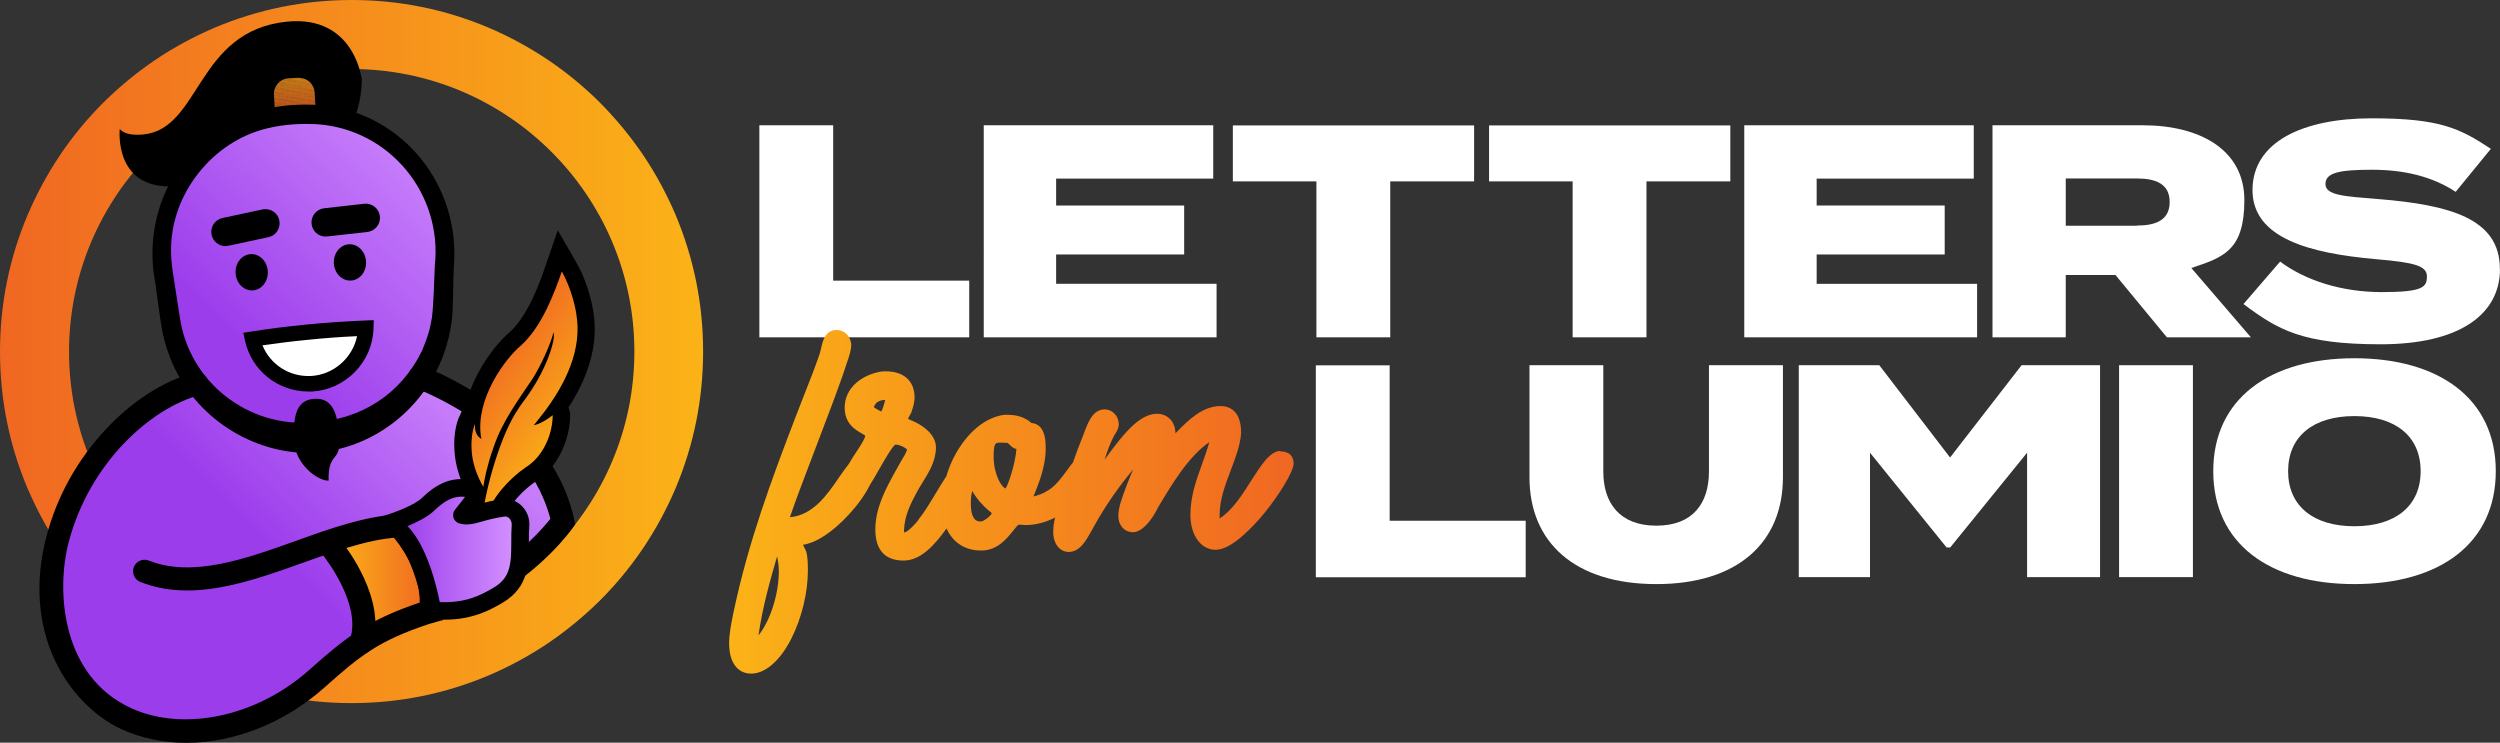
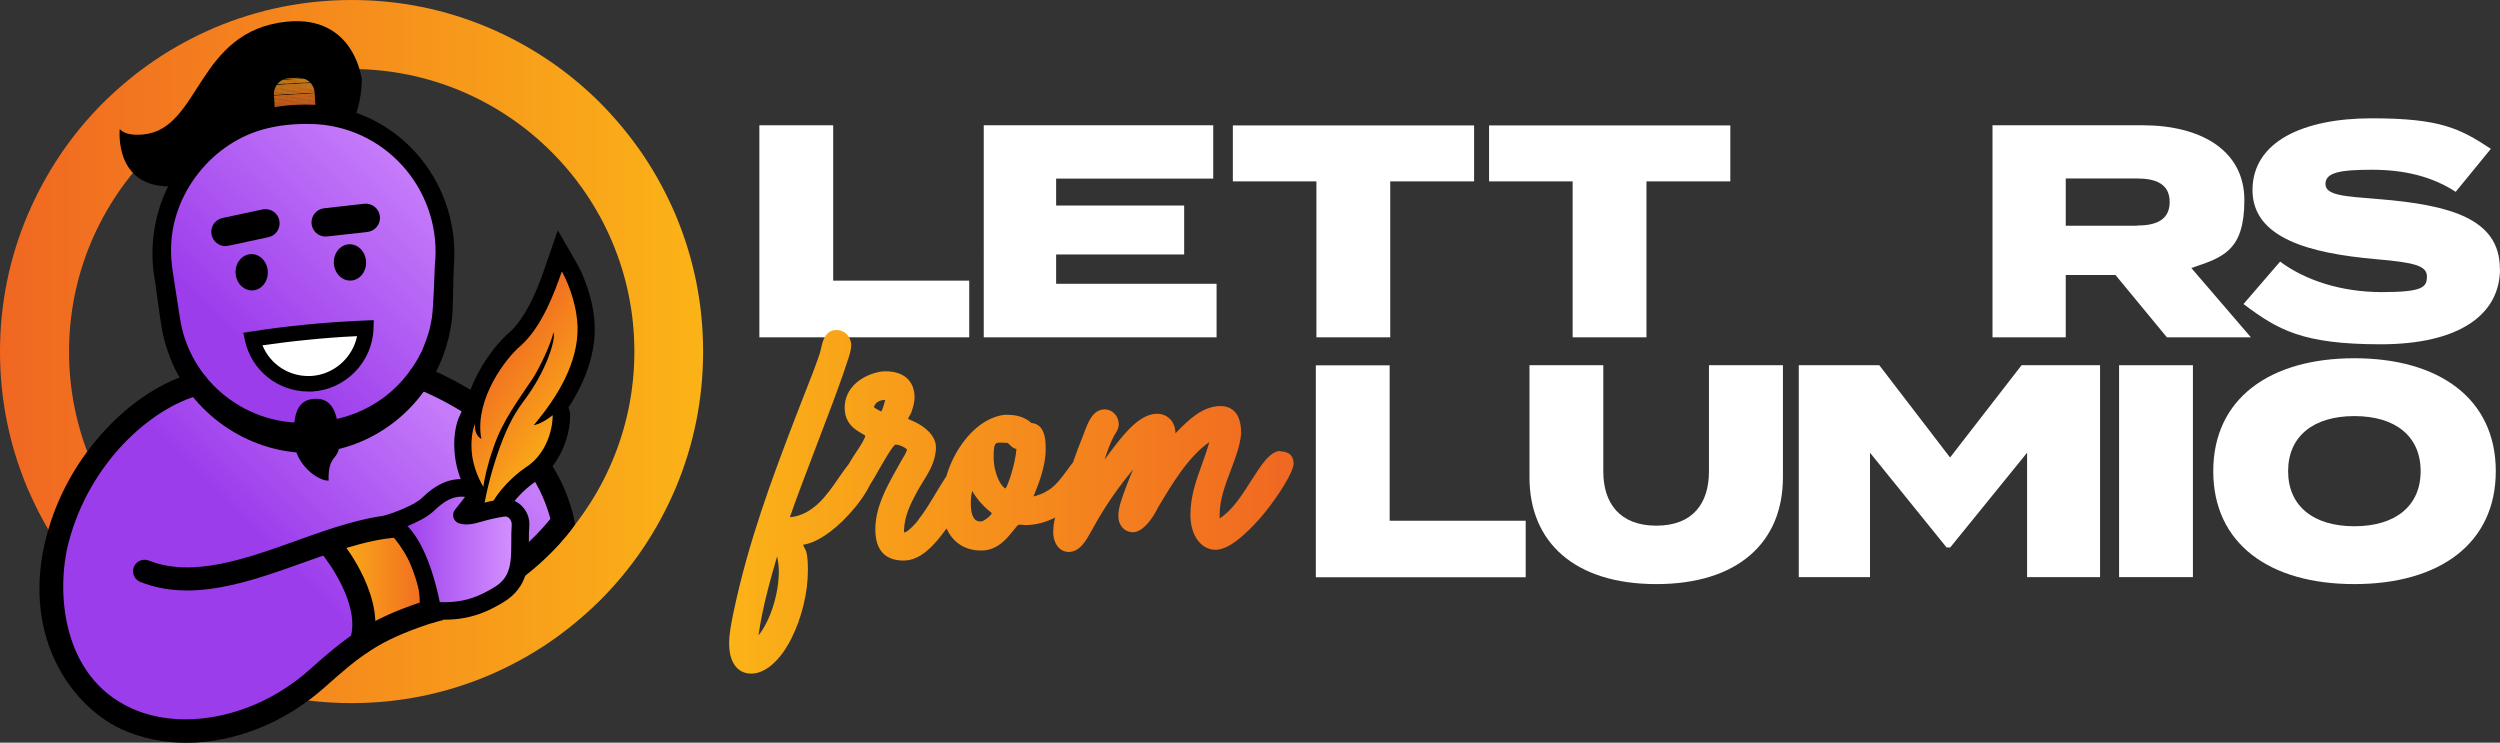
<svg xmlns="http://www.w3.org/2000/svg" xmlns:xlink="http://www.w3.org/1999/xlink" id="Layer_1" version="1.1" viewBox="0 0 1720.2 511">
  <rect x="0" y="0" width="1720.2" height="511" fill="#333333" stroke="none" />
  <defs>
    <style>
      .st0 {
        fill: none;
      }

      .st1 {
        fill: #f9a11c;
      }

      .st2 {
        fill: #f58620;
      }

      .st3 {
        fill: #f58120;
      }

      .st4 {
        fill: url(#linear-gradient2);
      }

      .st5 {
        fill: url(#linear-gradient1);
      }

      .st6 {
        fill: url(#linear-gradient3);
      }

      .st7 {
        fill: url(#linear-gradient6);
      }

      .st8 {
        fill: url(#linear-gradient8);
      }

      .st9 {
        fill: url(#linear-gradient7);
      }

      .st10 {
        fill: url(#linear-gradient5);
      }

      .st11 {
        fill: url(#linear-gradient4);
      }

      .st12 {
        fill: #f89f1d;
      }

      .st13 {
        fill: #f37922;
      }

      .st14 {
        fill: #f69120;
      }

      .st15 {
        fill: #f9a21b;
      }

      .st16 {
        fill: #f68c20;
      }

      .st17 {
        fill: #f06822;
      }

      .st18 {
        fill: #f48021;
      }

      .st19 {
        fill: #faa51c;
      }

      .st20 {
        fill: #f27222;
      }

      .st21 {
        fill: #f58421;
      }

      .st22 {
        fill: #f78f1e;
      }

      .st23 {
        fill: #f6891f;
      }

      .st24 {
        fill: url(#linear-gradient);
      }

      .st25 {
        fill: #f8991e;
      }

      .st26 {
        fill: #f79b1d;
      }

      .st27 {
        fill: #faac1a;
      }

      .st28 {
        fill: #f47c20;
      }

      .st29 {
        fill: #f16e22;
      }

      .st30 {
        fill: #f89e1e;
      }

      .st31 {
        fill: #f27123;
      }

      .st32 {
        fill: #f16d22;
      }

      .st33 {
        fill: #f9a31a;
      }

      .st34 {
        fill: #f58720;
      }

      .st35 {
        fill: #f16b23;
      }

      .st36 {
        fill: #f37822;
      }

      .st37 {
        fill: #f06722;
      }

      .st38 {
        fill: #faa41c;
      }

      .st39 {
        fill: #f89c1c;
      }

      .st40 {
        fill: #f47d20;
      }

      .st41 {
        fill: #fff;
      }

      .st42 {
        fill: #f16c23;
      }

      .st43 {
        fill: #f9a71a;
      }

      .st44 {
        fill: #f6881f;
      }

      .st45 {
        fill: #f9a01c;
      }

      .st46 {
        fill: #f7941e;
      }

      .st47 {
        fill: #f7931e;
      }

      .st48 {
        fill: #f8971f;
      }

      .st49 {
        fill: #f27721;
      }

      .st50 {
        fill: #f9a61b;
      }

      .st51 {
        fill: #f6921f;
      }

      .st52 {
        fill: #f37b21;
      }

      .st53 {
        fill: #f7961d;
      }

      .st54 {
        fill: #f06a21;
      }

      .st55 {
        fill: #f68b20;
      }

      .st56 {
        fill: #f4831f;
      }

      .st57 {
        fill: #f27021;
      }

      .st58 {
        fill: #f58521;
      }

      .st59 {
        fill: #f47f22;
      }

      .st60 {
        fill: #faaa19;
      }

      .st61 {
        fill: #f7951d;
      }

      .st62 {
        fill: #f27521;
      }

      .st63 {
        fill: #faab1b;
      }

      .st64 {
        fill: #f27621;
      }

      .st65 {
        fill: #f89d1c;
      }

      .st66 {
        fill: #f89a1d;
      }

      .st67 {
        fill: #f26f21;
      }

      .st68 {
        fill: #faa819;
      }

      .st69 {
        fill: #f58021;
      }

      .st70 {
        clip-path: url(#clippath);
      }

      .st71 {
        fill: #f37322;
      }

      .st72 {
        fill: #f37a21;
      }

      .st73 {
        fill: #f6901e;
      }

      .st74 {
        fill: #f48220;
      }

      .st75 {
        fill: #f78e1f;
      }
    </style>
    <linearGradient id="linear-gradient" x1="501.6" y1="345.1" x2="890.3" y2="345.1" gradientUnits="userSpaceOnUse">
      <stop offset="0" stop-color="#fbb317" />
      <stop offset="1" stop-color="#f06722" />
    </linearGradient>
    <linearGradient id="linear-gradient1" x1="-2447.5" y1="-3094.9" x2="-1963.6" y2="-3094.9" gradientTransform="translate(-1963.6 -2853) rotate(-180)" xlink:href="#linear-gradient" />
    <linearGradient id="linear-gradient2" x1="187.2" y1="378.1" x2="335.6" y2="232.4" gradientUnits="userSpaceOnUse">
      <stop offset="0" stop-color="#9c3dec" />
      <stop offset="1" stop-color="#d492ff" />
    </linearGradient>
    <linearGradient id="linear-gradient3" x1="228.5" y1="404" x2="295.9" y2="404" xlink:href="#linear-gradient" />
    <linearGradient id="linear-gradient4" x1="223.4" y1="379.3" x2="228.5" y2="379.3" xlink:href="#linear-gradient" />
    <linearGradient id="linear-gradient5" x1="163.5" y1="234.5" x2="321" y2="74.4" gradientUnits="userSpaceOnUse">
      <stop offset="0" stop-color="#9c3dec" />
      <stop offset="1" stop-color="#d492ff" />
    </linearGradient>
    <linearGradient id="linear-gradient6" x1="172.7" y1="365.7" x2="172.9" y2="365.7" xlink:href="#linear-gradient" />
    <clipPath id="clippath">
      <path class="st0" d="M221.5,63.2l.8,14.8c0,.4,0,.8,0,1.2-5.2-.6-10.6-.8-16-.4l-6.1.3c-5.4.3-10.7,1.1-15.8,2.2,0-.4,0-.8-.1-1.2l-.8-14.8c-.5-8.6,6.2-16,14.8-16.5l6.7-.4c8.6-.5,16,6.2,16.5,14.8Z" />
    </clipPath>
    <linearGradient id="linear-gradient7" x1="-5160.3" y1="-1537.4" x2="-5072.2" y2="-1537.4" gradientTransform="translate(-4661.9 -1544.8) rotate(-143.3) scale(1 -1)" xlink:href="#linear-gradient" />
    <linearGradient id="linear-gradient8" x1="275.1" y1="378.1" x2="355.2" y2="378.1" xlink:href="#linear-gradient2" />
  </defs>
  <g>
    <path class="st41" d="M666.9,193.1v39h-144.4V86.2h50.8v106.9h93.5Z" />
    <path class="st41" d="M837.1,195.4v36.7h-160.2V86.2h157.9v36.7h-108.1v18.5h88.1v33.7h-88.1v20.2h110.4Z" />
    <path class="st41" d="M1014.3,124.8h-57.7v107.3h-50.8v-107.3h-57.5v-38.5h166v38.5Z" />
    <path class="st41" d="M1190.6,124.8h-57.7v107.3h-50.8v-107.3h-57.5v-38.5h166v38.5Z" />
-     <path class="st41" d="M1360.4,195.4v36.7h-160.2V86.2h157.9v36.7h-108.1v18.5h88.1v33.7h-88.1v20.2h110.4Z" />
    <path class="st41" d="M1491,232.1l-35.4-42.9h-34.2v42.9h-50.4V86.2h103.5c39,0,69.8,16.7,69.8,51.5s-14.6,39.4-36.5,46.7l41,47.7h-57.9ZM1470.4,155.2c13.1,0,22.5-3.8,22.5-16.2s-9.4-16.2-22.5-16.2h-49v32.5h49Z" />
    <path class="st41" d="M1720.2,185c0,31.5-28.1,51.9-82.1,51.9s-70.8-10-94.4-27.7l25.2-29.2c16.7,12.5,41.5,21,70,21s31-3.5,31-10.8-8.3-9.6-35.4-11.9c-44.8-4-84.6-14.2-84.6-47.5s34.8-49.4,82.1-49.4,60.8,7.1,81.9,21l-24.2,29.6c-16.5-10.8-35.8-15.2-57.7-15.2s-31.9,1.9-31.9,9.8,13.1,8.5,36.7,10.4c48.7,4,83.3,13.3,83.3,47.9Z" />
    <path class="st24" d="M881.2,310.3c-7.3,0-13.2,9.4-20.2,20.3-6.2,9.8-13.1,20.7-21.8,26.1,0-.8,0-1.6,0-2.3,0-10.7,3.9-21,7.7-30.9,3.3-8.8,6.5-17.1,7.1-25.6h0c0-16.1-8.9-18.5-14.1-18.5-12.7,0-22.4,10-29.6,17.2-.5.5-1,1.1-1.5,1.6,0-7.9-5.3-13.5-12.7-13.5-12.5,0-24,15.4-33.3,27.8-1,1.3-1.9,2.6-2.8,3.8,1.9-5.7,3.9-11.6,6.5-16.3.3-.5.6-1.1,1-1.7,1.1-1.7,2.3-3.7,2.3-6.4,0-5.6-4.3-10.2-9.7-10.2-8.2,0-11.4,8.9-14.1,16-.5,1.5-1.1,2.9-1.6,4.2-2.2,5.3-4.2,10.8-6.1,16.3-1.3,1.6-2.7,3.4-4.1,5.4-4.1,5.6-8.8,11.9-14.3,14.5h-.2c0,0-.2.3-.2.3-.7.6-5.4,2.6-8.4,3.2,0,0,0,0,0,0,2.9-7.1,8.4-20.2,8.4-32.2v-.7c0-3.6,0-11-3.9-15-1.6-1.6-3.6-2.5-6-2.7-1.7-1.6-6.7-5.6-16.2-5.6h-2.2c-11.2,1.4-22,9.1-30.5,21.8-4.2,6.3-7.4,13.2-9.5,20.4-2.5,3.7-4.9,7.9-7.5,12.1-4.1,6.8-8,13.3-11.6,17.6v.2c-1.8,2.6-7.6,8.8-10,8.9,0-.2-.1-.5-.1-1.2.3-10.6,5-19.3,8.7-26.3,1.2-2.2,2.5-4.4,4-6.8,4.4-7,9.3-15,9.3-24.3s-10-15.6-15.9-18.1c-1.2-.5-2.6-1.1-3.3-1.5.2-.5.7-1.6,1.9-3.7.2-.3.3-.5.4-.7v-.2c1.4-3.7,2.2-7.4,2.2-10.1,0-11.3-7.4-18-19.7-18s-1.4,0-2,.2c-.6,0-1.2.1-1.6.1h-.3c-6,1-12,3.7-16.4,7.5-5.3,4.6-8.1,10.6-8.1,17.2,0,10.9,7.2,15.1,11.5,17.6,1,.6,2.3,1.3,2.7,1.7-.3,2.2-3.4,7-6.2,11.2-1.8,2.7-3.6,5.5-5.2,8.3-2.1,2.6-4.3,5.8-6.7,9.2-7.9,11.6-17.7,26-33.8,27.4,4.3-12.6,10.8-29.6,17.6-47.4,8.2-21.5,16.8-43.8,21.7-59.1,1-2.8,2.9-8,2.9-12.1s-3.2-10.2-10.2-10.2-9.2,6.4-10.3,11.6c-.1.6-.3,1.2-.4,1.8-1.2,5.5-8.7,24.2-13.1,35.4-1.6,4.1-2.9,7.3-3.5,9-17.7,46-33.1,87.8-43.1,134.6-.2.9-.4,1.9-.6,2.8-1.3,6.4-2.8,13.7-2.8,20.4,0,13,5.7,20.8,15.2,20.8s19.8-8.6,27.7-24.3c7.1-14.1,11.3-31.6,11.3-46.8s-2.2-13.7-3.3-17.6c8.9-1.2,20.4-8.7,31.4-20.7,6.5-7,11.6-14.3,14.8-20.8,1.5-2.3,3.4-5.6,5.9-10,3.5-6.1,9.3-16.3,11.4-17.4,2.9,0,7.3,2.3,8,3.4-.2,1.6-2.9,6.2-4.3,8.4-.6,1.1-1.2,2.1-1.6,2.8-.6,1.1-1.2,2.3-1.9,3.4-6.5,11.8-14,25.3-14,40.4s7.6,21.4,19.4,21.4,21.2-10.4,29.6-22.1c4.3,9.6,12.6,15.2,23.8,15.2s17.7-8.2,22-13.6c1.4-1.7,3.2-4.1,4-4.2.4,0,1.1,0,1.8.1.9,0,2,.2,3,.2h0c7.5-.1,14.2-2.2,20.1-5.2-.8,3.1-1.3,6.4-1.3,9.8,0,8.2,4.4,13.9,10.8,13.9h0c7.7-.3,11.6-7.5,15.8-15,.5-1,1.1-1.9,1.6-2.9,7.8-14,16.2-26.1,26.9-39-1.4,3.2-2.9,6.6-4.3,10.4-.3.8-.7,1.8-1.1,2.9-1.9,5.1-4.9,12.8-4.9,18.9s3.9,11.1,10.2,11.1,12.6-8.6,15.7-14.3c.4-.8.9-1.6,1.2-2.2v-.2c9.9-16.5,20.9-35.1,35.5-45.3-1.4,5.1-3.2,10.2-5.1,15.4-3.9,10.8-7.9,21.9-7.9,34.8s6.5,23.9,17.5,23.9,26.2-16.4,34.1-26.1c9.5-11.9,19.4-27.6,19.4-33.3s-3.7-8.3-9.1-8.3ZM669,337.8c3.4,6.3,9.3,12.1,13.5,15.3-1,2.2-5.5,5.5-7.3,5.7h-.7c-5.4,0-6.5-6.6-6.5-12.1s.4-6.1,1-9ZM699.4,308.9c-.8,10.2-5.5,24.4-7.5,27.2-3-1-8.2-10.1-8.2-21.8s1.6-9.6,8.8-9.6h.4c.7.2,1.2.7,2,1.5,1,1,2.3,2.4,4.6,2.7ZM609.1,275.2c-.6,2.5-1.7,6.2-2.7,8-1.5-.7-4.1-2.2-5.2-3.1.3-.8,1.2-2.2,1.8-2.9,1.6-1.3,3.7-2,5.7-2s.2,0,.4,0ZM535.9,393.1c0,15.9-6,34.2-14,44.1,2.8-19.7,7.9-37.3,12.8-54.4.7,2.9,1.2,7.1,1.2,10.3Z" />
    <path class="st41" d="M1049.8,358.2v39h-144.4v-145.8h50.8v106.9h93.5Z" />
    <path class="st41" d="M1226.8,251.3v77.1c0,45-31.2,73.5-87.1,73.5s-87.3-28.5-87.3-73.5v-77.1h50.8v73.1c0,21.7,11.2,37.3,36.5,37.3s36.2-15.6,36.2-37.3v-73.1h50.8Z" />
    <path class="st41" d="M1445,251.3v145.8h-50.2v-85.6l-52.9,65.2h-2.5l-52.7-65.2v85.6h-49v-145.8h55.4l48.7,63.5,49.2-63.5h54Z" />
    <path class="st41" d="M1458.1,397.1v-145.8h50.8v145.8h-50.8Z" />
    <path class="st41" d="M1522.9,324.2c0-49.8,38.7-77.7,97.1-77.7s97.3,27.9,97.3,77.7-38.7,77.7-97.3,77.7-97.1-27.9-97.1-77.7ZM1665.6,324.2c0-24-17.3-37.9-45.6-37.9s-45.6,14-45.6,37.9,17.3,37.9,45.6,37.9,45.6-14,45.6-37.9Z" />
  </g>
  <g>
    <path class="st5" d="M19,336.1c6.1,14.3,13.6,28.2,22.3,41.1,8.7,12.8,18.6,24.8,29.5,35.8,10.9,10.9,23,20.9,35.8,29.5,12.9,8.7,26.8,16.2,41.1,22.3,29.8,12.6,61.5,19,94.2,19s64.3-6.4,94.2-19c14.3-6.1,28.2-13.6,41.1-22.3,12.8-8.7,24.8-18.6,35.8-29.5,10.9-10.9,20.9-23,29.5-35.8,8.7-12.9,16.2-26.8,22.3-41.1,12.6-29.8,19-61.5,19-94.2s-6.4-64.3-19-94.2c-6.1-14.3-13.6-28.2-22.3-41.1-8.7-12.8-18.6-24.8-29.5-35.8-10.9-10.9-23-20.9-35.8-29.5-12.9-8.7-26.8-16.2-41.1-22.3C306.3,6.4,274.6,0,242,0s-64.3,6.4-94.2,19c-14.3,6.1-28.2,13.6-41.1,22.3-12.8,8.7-24.8,18.6-35.8,29.5-10.9,10.9-20.9,23-29.5,35.8-8.7,12.9-16.2,26.8-22.3,41.1C6.4,177.6,0,209.3,0,242s6.4,64.3,19,94.2ZM242,47.5c107.2,0,194.5,87.2,194.5,194.4s-87.2,194.5-194.5,194.5S47.5,349.2,47.5,242,134.7,47.5,242,47.5Z" />
    <g>
      <path class="st4" d="M367.5,317.4c-20.2-27-51.6-46.4-79.6-57.9-16,23.8-42.5,39.9-73,41.6-32.3,1.8-61.9-12.9-80.3-37-38.5,10.4-81.4,52-95.8,106.8-16.9,64,15.5,108.9,47.2,123.5,41.5,19.1,95,4.8,131-27.3,11.5-10.3,20.6-18.1,30.4-24.7,9.9-28.4-18.9-64.1-18.9-64.1,17-6.7,33.3-11.9,48.3-12.6,2.5-.1,5-.1,7.4,0,28.1,1.5,57.2,25.5,51.3,42.1-1.4,4.1-4.8,4.9-8.9,7,48.4-25.3,60-53.7,60-53.7,0,0-3.9-23.3-19.2-43.6Z" />
      <path class="st6" d="M295.5,420.6c-1,.3-2.1.6-3.2,1-19.8,6.6-32.9,12.8-44.9,20.9,9.9-28.4-18.9-64.1-18.9-64.1,17-6.7,33.3-11.9,48.3-12.6,0,0,22.1,24.9,18.7,54.9Z" />
      <path class="st11" d="M228.5,378.3c-1.7.7-3.4,1.4-5.2,2.1h0" />
      <path class="st10" d="M305,176l-1.1,34.1c-.6,18.2-6.4,35.2-16,49.4-16,23.8-42.5,39.9-73,41.6-32.3,1.8-61.9-12.9-80.3-37-9.4-12.3-15.8-27.1-18.2-43.4l-5-33.8c-8.1-54.8,32.6-104.8,88-107.9l6.1-.4c55.3-3.1,101.4,41.9,99.5,97.3Z" />
      <path class="st7" d="M172.9,365.6c0,0-.2,0-.2.1" />
    </g>
    <g>
      <path d="M337.2,410.5c-2.8,0-5.5-1.5-6.9-4-2.2-3.8-.8-8.7,3-10.8,23.9-13.5,39.9-31.8,45.4-38.7-1.6-6.3-6.2-20.9-16.7-34.8-22.6-30.2-57.5-47.6-76.3-55.3-4.1-1.7-6-6.3-4.3-10.4,1.7-4.1,6.3-6,10.4-4.3,20.3,8.3,58,27.3,82.9,60.5,16.2,21.6,20.2,43.9,20.4,44.9l.6,3.3-1.9,2.7c-.8,1.1-19.6,27.3-52.6,46-1.2.7-2.6,1-3.9,1Z" />
      <g>
        <path d="M281.9,363c-3.8-1.8-6.8-5.1-8.5-9-22.5,1.2-46.6,9.8-69.9,18.2-35,12.5-71.2,25.4-101.1,13.5-4.1-1.6-8.7.4-10.3,4.4-1.6,4.1.4,8.7,4.4,10.3,35.5,14.1,74.5.2,112.3-13.3,26.6-9.5,51.8-18.5,74-17.3.8,0,1.6.1,2.4.2-.5-.7-.9-1.4-1.3-2.1-.9-1.6-1.6-3.3-1.9-4.9Z" />
        <path d="M303.8,424.6c-1.1-2.1-1.6-4.3-1.5-6.7.2-4.1.3-3.9,1.5-6.8,0,0,.1-.3.2-.6-4.1.8-8.6,1.9-13.4,3.5-38,12.6-52.9,24.8-78.1,47.2-35.9,31.9-86.2,42.6-122.4,26-47.7-21.9-51.7-80.4-42.8-114.3,14.3-54.3,56.2-92,90.2-101.1,4.2-1.1,6.7-5.5,5.6-9.7s-5.5-6.7-9.7-5.6c-20.9,5.6-42.5,19.5-60.7,39-19.5,20.9-33.6,46.3-40.7,73.4-8.1,30.8-6.1,60.4,5.9,85.7,10,21.1,26.6,38.3,45.6,47.1,13.8,6.3,29,9.4,44.7,9.4,32.6,0,67.2-13.3,95-38,24.8-22.1,37.3-32.3,72.5-43.9,3.2-1,6.2-1.8,9.1-2.5-.3-.6-.6-1.3-.9-2Z" />
      </g>
      <path d="M123.2,127.8c15.9-29.2,46.8-49.2,82.8-49.2h6.1c10.8,0,21.1,1.8,30.7,5.1,3.7-7.8,5.8-17.3,6.2-28.7,0,0-4.8-44.8-51.6-40.1-62.5,6.4-59.2,73.6-98.6,77.6-13.4,1.4-16.4-3.8-16.4-3.8,0,0-4.8,43.9,40.7,39.2Z" />
      <g>
        <g class="st70">
          <polygon class="st27" points="190.1 48 183 48.4 183 48 190.1 48" />
          <polygon class="st63" points="198.2 48 183 48.8 183 48.4 190.1 48 198.2 48" />
          <polygon class="st60" points="206.2 48 183 49.3 183 48.8 198.2 48 206.2 48" />
          <polygon class="st68" points="214.3 48 183 49.7 183 49.3 206.2 48 214.3 48" />
          <polygon class="st43" points="222.3 48 183 50.2 183 49.7 214.3 48 222.3 48 222.3 48" />
          <polygon class="st50" points="222.3 48.4 183 50.6 183 50.2 222.3 48 222.3 48.4" />
          <polygon class="st19" points="222.3 48.9 183 51.1 183 50.6 222.3 48.4 222.3 48.9" />
          <polygon class="st38" points="222.3 49.3 183 51.5 183 51.1 222.3 48.9 222.3 49.3" />
-           <polygon class="st33" points="222.3 49.8 183 52 183 51.5 222.3 49.3 222.3 49.8" />
          <polygon class="st15" points="222.3 50.2 183 52.5 183 52 222.3 49.8 222.3 50.2" />
          <polygon class="st1" points="222.3 50.7 183 52.9 183 52.5 222.3 50.2 222.3 50.7" />
          <polygon class="st45" points="222.3 51.1 183 53.4 183 52.9 222.3 50.7 222.3 51.1" />
          <polygon class="st12" points="222.3 51.6 183 53.8 183 53.4 222.3 51.1 222.3 51.6" />
          <polygon class="st30" points="222.3 52 183 54.3 183 53.8 222.3 51.6 222.3 52" />
          <polygon class="st65" points="222.3 52.5 183 54.7 183 54.3 222.3 52 222.3 52.5" />
          <polygon class="st39" points="222.3 53 183 55.2 183 54.7 222.3 52.5 222.3 53" />
-           <polygon class="st26" points="222.3 53.4 183 55.6 183 55.2 222.3 53 222.3 53.4" />
          <polygon class="st66" points="222.3 53.9 183 56.1 183 55.6 222.3 53.4 222.3 53.9" />
          <polygon class="st25" points="222.3 54.3 183 56.5 183 56.1 222.3 53.9 222.3 54.3" />
          <polygon class="st48" points="222.3 54.8 183 57 183 56.5 222.3 54.3 222.3 54.8" />
          <polygon class="st53" points="222.3 55.2 183 57.4 183 57 222.3 54.8 222.3 55.2" />
          <polygon class="st61" points="222.3 55.7 183 57.9 183 57.4 222.3 55.2 222.3 55.7" />
          <polygon class="st46" points="222.3 56.1 183 58.3 183 57.9 222.3 55.7 222.3 56.1" />
-           <polygon class="st47" points="222.3 56.6 183 58.8 183 58.3 222.3 56.1 222.3 56.6" />
          <polygon class="st51" points="222.3 57 183 59.3 183 58.8 222.3 56.6 222.3 57" />
          <polygon class="st14" points="222.3 57.5 183 59.7 183 59.3 222.3 57 222.3 57.5" />
          <polygon class="st73" points="222.3 57.9 183 60.2 183 59.7 222.3 57.5 222.3 57.9" />
          <polygon class="st22" points="222.3 58.4 183 60.6 183 60.2 222.3 57.9 222.3 58.4" />
          <polygon class="st75" points="222.3 58.8 183 61.1 183 60.6 222.3 58.4 222.3 58.8" />
          <polygon class="st16" points="222.3 59.3 183 61.5 183 61.1 222.3 58.8 222.3 59.3" />
          <polygon class="st55" points="222.3 59.8 183 62 183 61.5 222.3 59.3 222.3 59.8" />
          <polygon class="st23" points="222.3 60.2 183 62.4 183 62 222.3 59.8 222.3 60.2" />
          <polygon class="st44" points="222.3 60.7 183 62.9 183 62.4 222.3 60.2 222.3 60.7" />
          <polygon class="st34" points="222.3 61.1 183 63.3 183 62.9 222.3 60.7 222.3 61.1" />
          <polygon class="st2" points="222.3 61.6 183 63.8 183 63.3 222.3 61.1 222.3 61.6" />
          <polygon class="st58" points="222.3 62 183 64.2 183 63.8 222.3 61.6 222.3 62" />
          <polygon class="st21" points="222.3 62.5 183 64.7 183 64.2 222.3 62 222.3 62.5" />
          <polygon class="st56" points="222.3 62.9 183 65.1 183 64.7 222.3 62.5 222.3 62.9" />
          <polygon class="st74" points="222.3 63.4 183 65.6 183 65.1 222.3 62.9 222.3 63.4" />
-           <polygon class="st3" points="222.3 63.8 183 66.1 183 65.6 222.3 63.4 222.3 63.8" />
          <polygon class="st69" points="222.3 64.3 183 66.5 183 66.1 222.3 63.8 222.3 64.3" />
          <polygon class="st18" points="222.3 64.7 183 67 183 66.5 222.3 64.3 222.3 64.7" />
          <polygon class="st59" points="222.3 65.2 183 67.4 183 67 222.3 64.7 222.3 65.2" />
          <polygon class="st40" points="222.3 65.7 183 67.9 183 67.4 222.3 65.2 222.3 65.7" />
          <polygon class="st28" points="222.3 66.1 183 68.3 183 67.9 222.3 65.7 222.3 66.1" />
          <polygon class="st52" points="222.3 66.6 183 68.8 183 68.3 222.3 66.1 222.3 66.6" />
          <polygon class="st72" points="222.3 67 183 69.2 183 68.8 222.3 66.6 222.3 67" />
          <polygon class="st13" points="222.3 67.5 183 69.7 183 69.2 222.3 67 222.3 67.5" />
          <polygon class="st36" points="222.3 67.9 183 70.1 183 69.7 222.3 67.5 222.3 67.9" />
          <polygon class="st49" points="222.3 68.4 183 70.6 183 70.1 222.3 67.9 222.3 68.4" />
          <polygon class="st64" points="222.3 68.8 183 71 183 70.6 222.3 68.4 222.3 68.8" />
          <polygon class="st62" points="222.3 69.3 183 71.5 183 71 222.3 68.8 222.3 69.3" />
          <polygon class="st71" points="222.3 69.7 183 71.9 183 71.5 222.3 69.3 222.3 69.7" />
          <polygon class="st20" points="222.3 70.2 183 72.4 183 71.9 222.3 69.7 222.3 70.2" />
          <polygon class="st31" points="222.3 70.6 183 72.9 183 72.4 222.3 70.2 222.3 70.6" />
          <polygon class="st57" points="222.3 71.1 183 73.3 183 72.9 222.3 70.6 222.3 71.1" />
          <polygon class="st67" points="222.3 71.5 183 73.8 183 73.3 222.3 71.1 222.3 71.5" />
          <polygon class="st29" points="222.3 72 183 74.2 183 73.8 222.3 71.5 222.3 72" />
          <polygon class="st32" points="222.3 72.5 183 74.7 183 74.2 222.3 72 222.3 72.5" />
          <polygon class="st42" points="222.3 72.9 183 75.1 183 74.7 222.3 72.5 222.3 72.9" />
          <polygon class="st35" points="222.3 73.4 183 75.6 183 75.1 222.3 72.9 222.3 73.4" />
          <polygon class="st54" points="222.3 73.8 183 76 183 75.6 222.3 73.4 222.3 73.8" />
          <polygon class="st17" points="222.3 74.3 183 76.5 183 76 222.3 73.8 222.3 74.3" />
          <polygon class="st37" points="222.3 74.7 183 76.9 183 76.5 222.3 74.3 222.3 74.7" />
          <polygon class="st37" points="183 76.9 222.3 74.7 222.3 81.3 183 81.3 183 76.9" />
        </g>
        <path d="M180,87.5l-.6-5.6c0-.5-.1-1-.1-1.4l-.8-14.8c-.3-5.5,1.6-10.8,5.2-14.9,3.7-4.1,8.8-6.6,14.2-6.9l6.7-.4c5.5-.3,10.8,1.6,14.9,5.2,4.1,3.7,6.6,8.7,6.9,14.2l.8,14.8c0,.5,0,1,0,1.5v5.7s-5.6-.6-5.6-.6c-5-.6-10.1-.7-15.1-.4l-6.1.3c-5.1.3-10.1,1-15,2.1l-5.5,1.3ZM205.8,53.5c-.2,0-.4,0-.6,0l-6.7.4c-5.9.3-10.3,5.4-10,11.2l.6,10.2c3.6-.6,7.2-1,10.9-1.2l6.1-.3c3.6-.2,7.3-.2,11,0l-.6-10.2c-.2-2.8-1.4-5.4-3.5-7.3-2-1.8-4.5-2.7-7.1-2.7Z" />
      </g>
      <path d="M216.4,311.7c-42.6,1.4-82.8-24.8-98.8-64.2-2.7-6.8-5.1-14.2-6.2-21.4-1.4-7.1-3.4-23.9-4.5-31.2-8.8-44.8,12.1-91,53.4-111.8,19-9.7,40.9-12.4,62-10.6,55.6,5.9,94.5,55.7,90,110.8-.6,10.3-.3,27-1.4,37.1-.8,5.4-1.8,11.2-3.4,16.4-.7,3.2-2.6,7.5-3.6,10.6-14.8,36-48.3,61.3-87.4,64.2h0ZM215.2,290.5c32.8-1.5,60.6-19.2,75.1-49,2.4-5.9,4.9-12,6-18.3,0,0,.9-4.7.9-4.7,1.2-9.2,1.5-26.2,2-35.7,5.3-49.5-31.1-93.7-80.7-97.3-11.4-.6-23,0-34.1,2.7-38.2,8.8-67.4,45.6-66.7,85,0,6.5,1,12.7,2.1,19.8.6,3.8,3.5,22.3,4,25.7,6.6,44.4,47,75.7,91.5,71.9h0Z" />
      <g>
        <g>
          <path class="st41" d="M251.6,225.8c-.6,20.3-16.6,37.1-37.2,38.2-19.5,1.1-36.6-12.2-40.7-30.7,11.8-1.8,24.1-3.4,36.7-4.7,14.2-1.4,28-2.3,41.2-2.8Z" />
-           <path d="M212.2,269.4c-20.9,0-39-14.3-43.6-34.9l-1.2-5.5,5.6-.9c11.9-1.9,24.3-3.4,37-4.7,13.9-1.4,27.9-2.3,41.5-2.9l5.7-.2-.2,5.7c-.6,23-19.2,42.1-42.2,43.4-.9,0-1.7,0-2.6,0ZM180.6,237.6c5.4,13.3,18.7,21.9,33.5,21.1,15.6-.9,28.5-12.5,31.6-27.4-11.5.5-23.1,1.4-34.7,2.6-10.3,1-20.5,2.3-30.4,3.7Z" />
+           <path d="M212.2,269.4c-20.9,0-39-14.3-43.6-34.9l-1.2-5.5,5.6-.9c11.9-1.9,24.3-3.4,37-4.7,13.9-1.4,27.9-2.3,41.5-2.9l5.7-.2-.2,5.7c-.6,23-19.2,42.1-42.2,43.4-.9,0-1.7,0-2.6,0ZM180.6,237.6c5.4,13.3,18.7,21.9,33.5,21.1,15.6-.9,28.5-12.5,31.6-27.4-11.5.5-23.1,1.4-34.7,2.6-10.3,1-20.5,2.3-30.4,3.7" />
        </g>
        <path d="M155.2,169.4c-4.5,0-8.6-3.2-9.6-7.8-1.1-5.3,2.2-10.5,7.5-11.6l27.5-5.9c5.3-1.1,10.5,2.2,11.6,7.5,1.1,5.3-2.2,10.5-7.5,11.6l-27.5,5.9c-.7.1-1.4.2-2.1.2Z" />
        <path d="M224.1,162.8c-4.9,0-9.2-3.7-9.7-8.7-.6-5.4,3.3-10.2,8.6-10.8l27.6-3.1c5.4-.6,10.2,3.3,10.8,8.6.6,5.4-3.3,10.2-8.6,10.8l-27.6,3.1c-.4,0-.7,0-1.1,0Z" />
        <ellipse cx="240.9" cy="180.5" rx="11.1" ry="12.5" transform="translate(-9.8 13.8) rotate(-3.2)" />
        <ellipse cx="173.3" cy="187.3" rx="11.1" ry="12.5" transform="translate(-10.3 10) rotate(-3.2)" />
      </g>
      <path d="M233.5,302.3c.9,15.8-7.9,8.6-7.4,28.4-7,.4-22.8-10.8-23.6-26.7-.9-15.8.4-28.8,13.9-29.6s16.2,12,17.1,27.8Z" />
      <path d="M248.3,450.4c-.9,0-1.8-.1-2.6-.4-4.1-1.4-6.3-6-4.9-10.1,4.2-12-.5-26.4-5.3-36.4-5.5-11.6-12.3-20.1-12.3-20.2-2.7-3.4-2.2-8.4,1.2-11.2,3.4-2.8,8.4-2.2,11.2,1.2,1.3,1.6,31.5,39.6,20.2,71.7-1.1,3.3-4.2,5.3-7.5,5.3Z" />
      <path d="M296.4,428.5c-.3,0-.6,0-.9,0-4.4-.5-7.5-4.4-7-8.8,3-26-16.5-48.5-16.7-48.7-2.9-3.3-2.6-8.3.7-11.2,3.3-2.9,8.3-2.6,11.2.7,1,1.1,24.4,27.9,20.6,61.1-.5,4.1-3.9,7-7.9,7Z" />
    </g>
  </g>
  <g>
    <path class="st9" d="M336.1,385.6c0,0,6.2-7.9,7-9.2l1.3-1.9-.3-2.3c-.1-.9-.5-2.9-1-5.9-.2-1.1-.4-2.3-.6-3.2.3-1.8,1.2-6.3,1.8-9.7.5-2.7,1-5.3,1.3-7.2,2.4-3.8,9.3-12.7,19.5-19.8,8.5-5.2,15.3-14.4,18.7-25.2,1.7-5,2.7-11.1,2.6-15.4,0-2.4-1.2-4-2.1-4.8l-.4-.4c13.5-19.8,19.9-38.2,19.5-56v-.2c-.1-3.2-.4-6-.8-8.9-2.5-17.1-9.8-30.1-10.7-31.5l-6.6-11.5-4.3,12.5c-3.3,9.6-12,35.1-26.1,47.9-8.8,7.4-23.7,26.1-28.6,47.4l-.4-.6-4.3,9.3c-2,4.3-3.9,13.4-2.5,24.5,1,8.1,4.1,16.8,8.5,24.3l1.1,1.8c-1.4,6.5-2.4,12.8-3.1,18.9-.1.7-.2,1.3-.2,1.8,0,.2,0,.4,0,.5-.7,1.3-2,3.5-2.6,4.5h0c0,.1,0,.3,0,.3-1.3,2-1.5,4-.7,6.1q3.9,12.2,4.2,12.7l4.2,8.5,5.9-7.4Z" />
    <path d="M386.7,187c.4.7,7.5,13.2,9.9,29.4.4,2.8.7,5.4.8,8.2v.2c.6,24.8-13.8,48-29,66.4-.5.7-1.1,1.1-1,1.2s.2,0,.6,0c5.1-1,11.8-6.3,12.3-6.7,0,0,0,.2,0,.4,0,3.3-.7,8.7-2.3,13.5-2.6,8-7.8,16.8-16.3,22-11.2,7.7-19.3,18-21.9,22.6-.9,4.9-3.5,18.3-3.5,19.1.4,2.6,1.5,8.4,1.7,9.9-.6,1-6.7,8.7-6.7,8.8,0-.2-2.9-8.9-3.9-12.1-.2-.6,0-.5.4-1.4.7-1.2,2.7-4.7,3.1-5.4.3-1.2.3-2.3.5-3.6,1.8-16,6.1-33.1,11-47.4,4.8-14,9.9-25.5,17.8-35.9,16.1-21.2,22.4-43.2,20.7-47.6-2.1,8.4-8.8,23-14.2,31.6-10.1,15.1-21.2,30-26.8,46.8-1.4,3.9-2.5,7.1-3.5,10.7-2.9,10.1-3.8,16.9-3.8,17.3-4-6.7-6.8-14.5-7.8-22-1.3-10.8.8-18.5,2-21.2,0,0,0,0,0,0s0,0,0,0c0,0,0,0,0,.3,0,1.6,0,3,.4,4.6.7,2.5,2.1,4,3.1,4.7s.2.2.3.2c.6.3.7.5.6.2,0-.2-.1-.8-.3-1.6-3.7-26,16.8-53.5,27.6-62.5,14.6-13.1,23.3-37.2,27.9-50.4M383.9,158.1l-8.6,25c-3.1,9.2-11.5,33.5-24.4,45.3-6.1,5.1-15,15.2-21.9,28.3-3.2,6-5.7,12-7.4,17.9l-5.5,11.9c-2.5,5.3-4.6,15.4-3,27.8,1.1,8.9,4.4,18.2,9.2,26.5-1.2,5.8-2.1,11.6-2.7,17,0,.5-.1.9-.2,1.3-.7,1.2-1.5,2.6-1.9,3.3l-.2.3h0c-2.1,3.4-2.5,7.3-1.2,11q4,12.5,4.5,13.4l8.3,16.9,11.8-14.7c0,0,6.3-8.1,7.3-9.6l2.6-3.8-.6-4.6c-.1-1-.5-3-1.1-6.1-.1-.7-.3-1.5-.4-2.1.4-2.1,1.1-5.9,1.6-8.6.4-2.2.8-4.3,1.1-6,2.5-3.7,8.5-11.1,17.1-17,13.1-8.2,18.8-21.2,21.1-28.3,1.9-5.7,3-12.4,2.9-17.4,0-2.1-.5-3.9-1.2-5.3,12.6-19.5,18.5-37.9,18.1-55.9h0c0,0,0-.1,0-.1v-.2s0,0,0,0h0c-.1-3.4-.4-6.5-.9-9.5-2.7-18.2-10.5-32.1-11.4-33.6l-13.2-22.9h0Z" />
  </g>
  <g>
    <path class="st8" d="M305.6,417.4c-1,0-2,0-3,0h-2.4c0,0-.5-2.4-.5-2.4-2.2-10.9-8.6-37.7-21.4-50.8l-3.1-3.2,4.1-1.7c7.8-3.2,13.7-6.6,17-9.7,5.9-5.6,12.5-10.8,21.1-10.8s2,0,3,.2l5.2.7-10.1,12.9c-.4.5-.6,1.2-.6,1.8,0,1.1.7,2.5,2.2,2.9,1.3.4,2.6.5,3.9.5,3.1,0,6.5-.9,10.5-2,4-1.1,9-2.4,15.5-3.4.3,0,.6,0,.9,0,1.6,0,3.2.7,4.6,1.9,1.9,1.8,2.9,4.4,2.7,7.1-.3,3.8-.3,7.6-.3,11.3v.4c0,16.1-.9,26.4-13.4,33.9-8.5,5.1-19,10.6-35.9,10.6Z" />
    <path d="M358.5,347.6c-3.6-3.3-8.3-4.8-12.9-4.2-5.7.8-10.2,1.9-13.9,2.9l.4-7.9-1.5-6.2c-2.3-1-2.6-1-4.8-1.5-6.5-1.6-12.5-1.4-18.4.6-7.2,2.5-12.8,7.2-17.4,11.6-5.3,5-19.7,10.1-24.8,11.7l-20.2,6.1,20.4,5.5c13.1,3.5,23.1,35.5,26.2,54.8l.8,4.6,4.7.4c3,.3,5.8.4,8.5.4,19,0,30.8-6.1,40.6-11.9,17.8-10.7,17.7-27.1,17.7-41.6,0-3.6,0-7.4.3-10.9.4-5.4-1.7-10.7-5.6-14.3ZM352.1,361.1c-.3,4-.3,8-.3,11.8,0,15-.5,24.5-11.9,31.3-9.2,5.5-19.6,10.8-37.3,10.1-2.3-11.5-8.9-38.7-22.2-52.3,6.3-2.6,13.6-6.2,18-10.3,7.3-7,13.4-10.8,21.6-9.8l-6.9,8.8c-.9,1.1-1.3,2.4-1.3,3.7,0,2.6,1.6,5,4.4,5.8,5.2,1.5,10,.2,16-1.5,3.9-1.1,8.8-2.4,15.1-3.3,1.4-.2,2.4.6,3,1.1,1.2,1.2,1.9,2.9,1.8,4.6Z" />
  </g>
</svg>